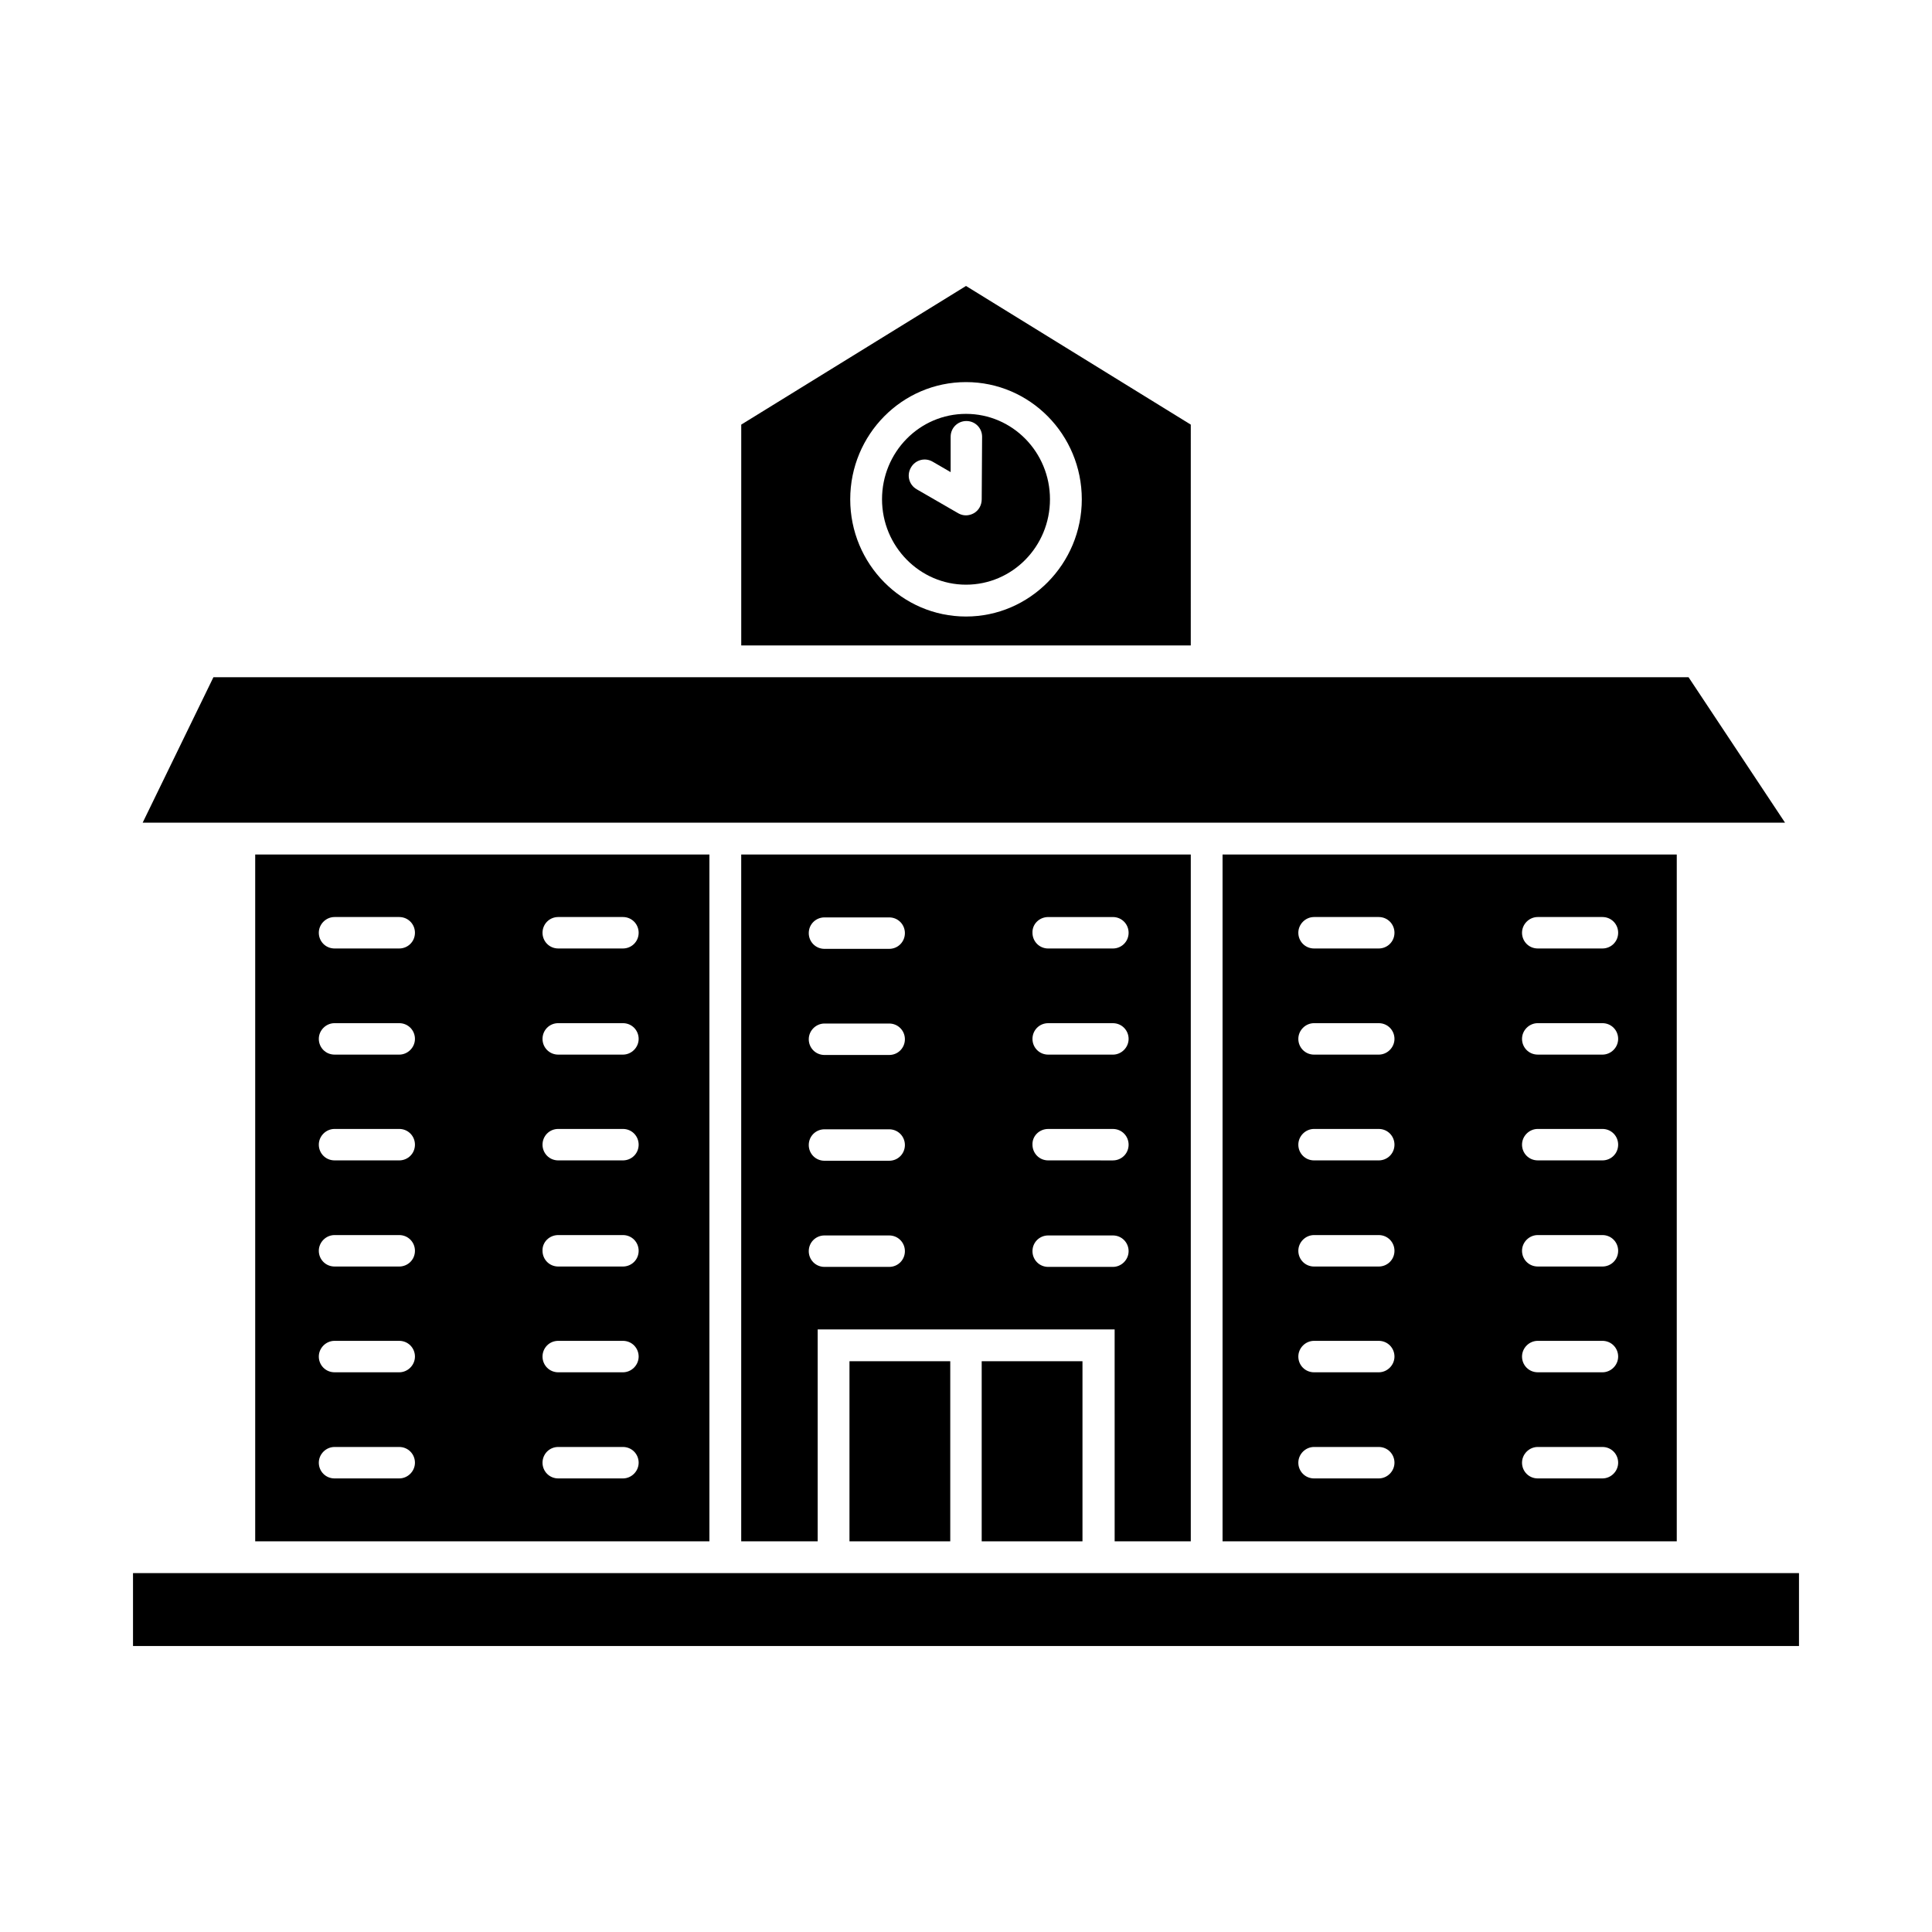
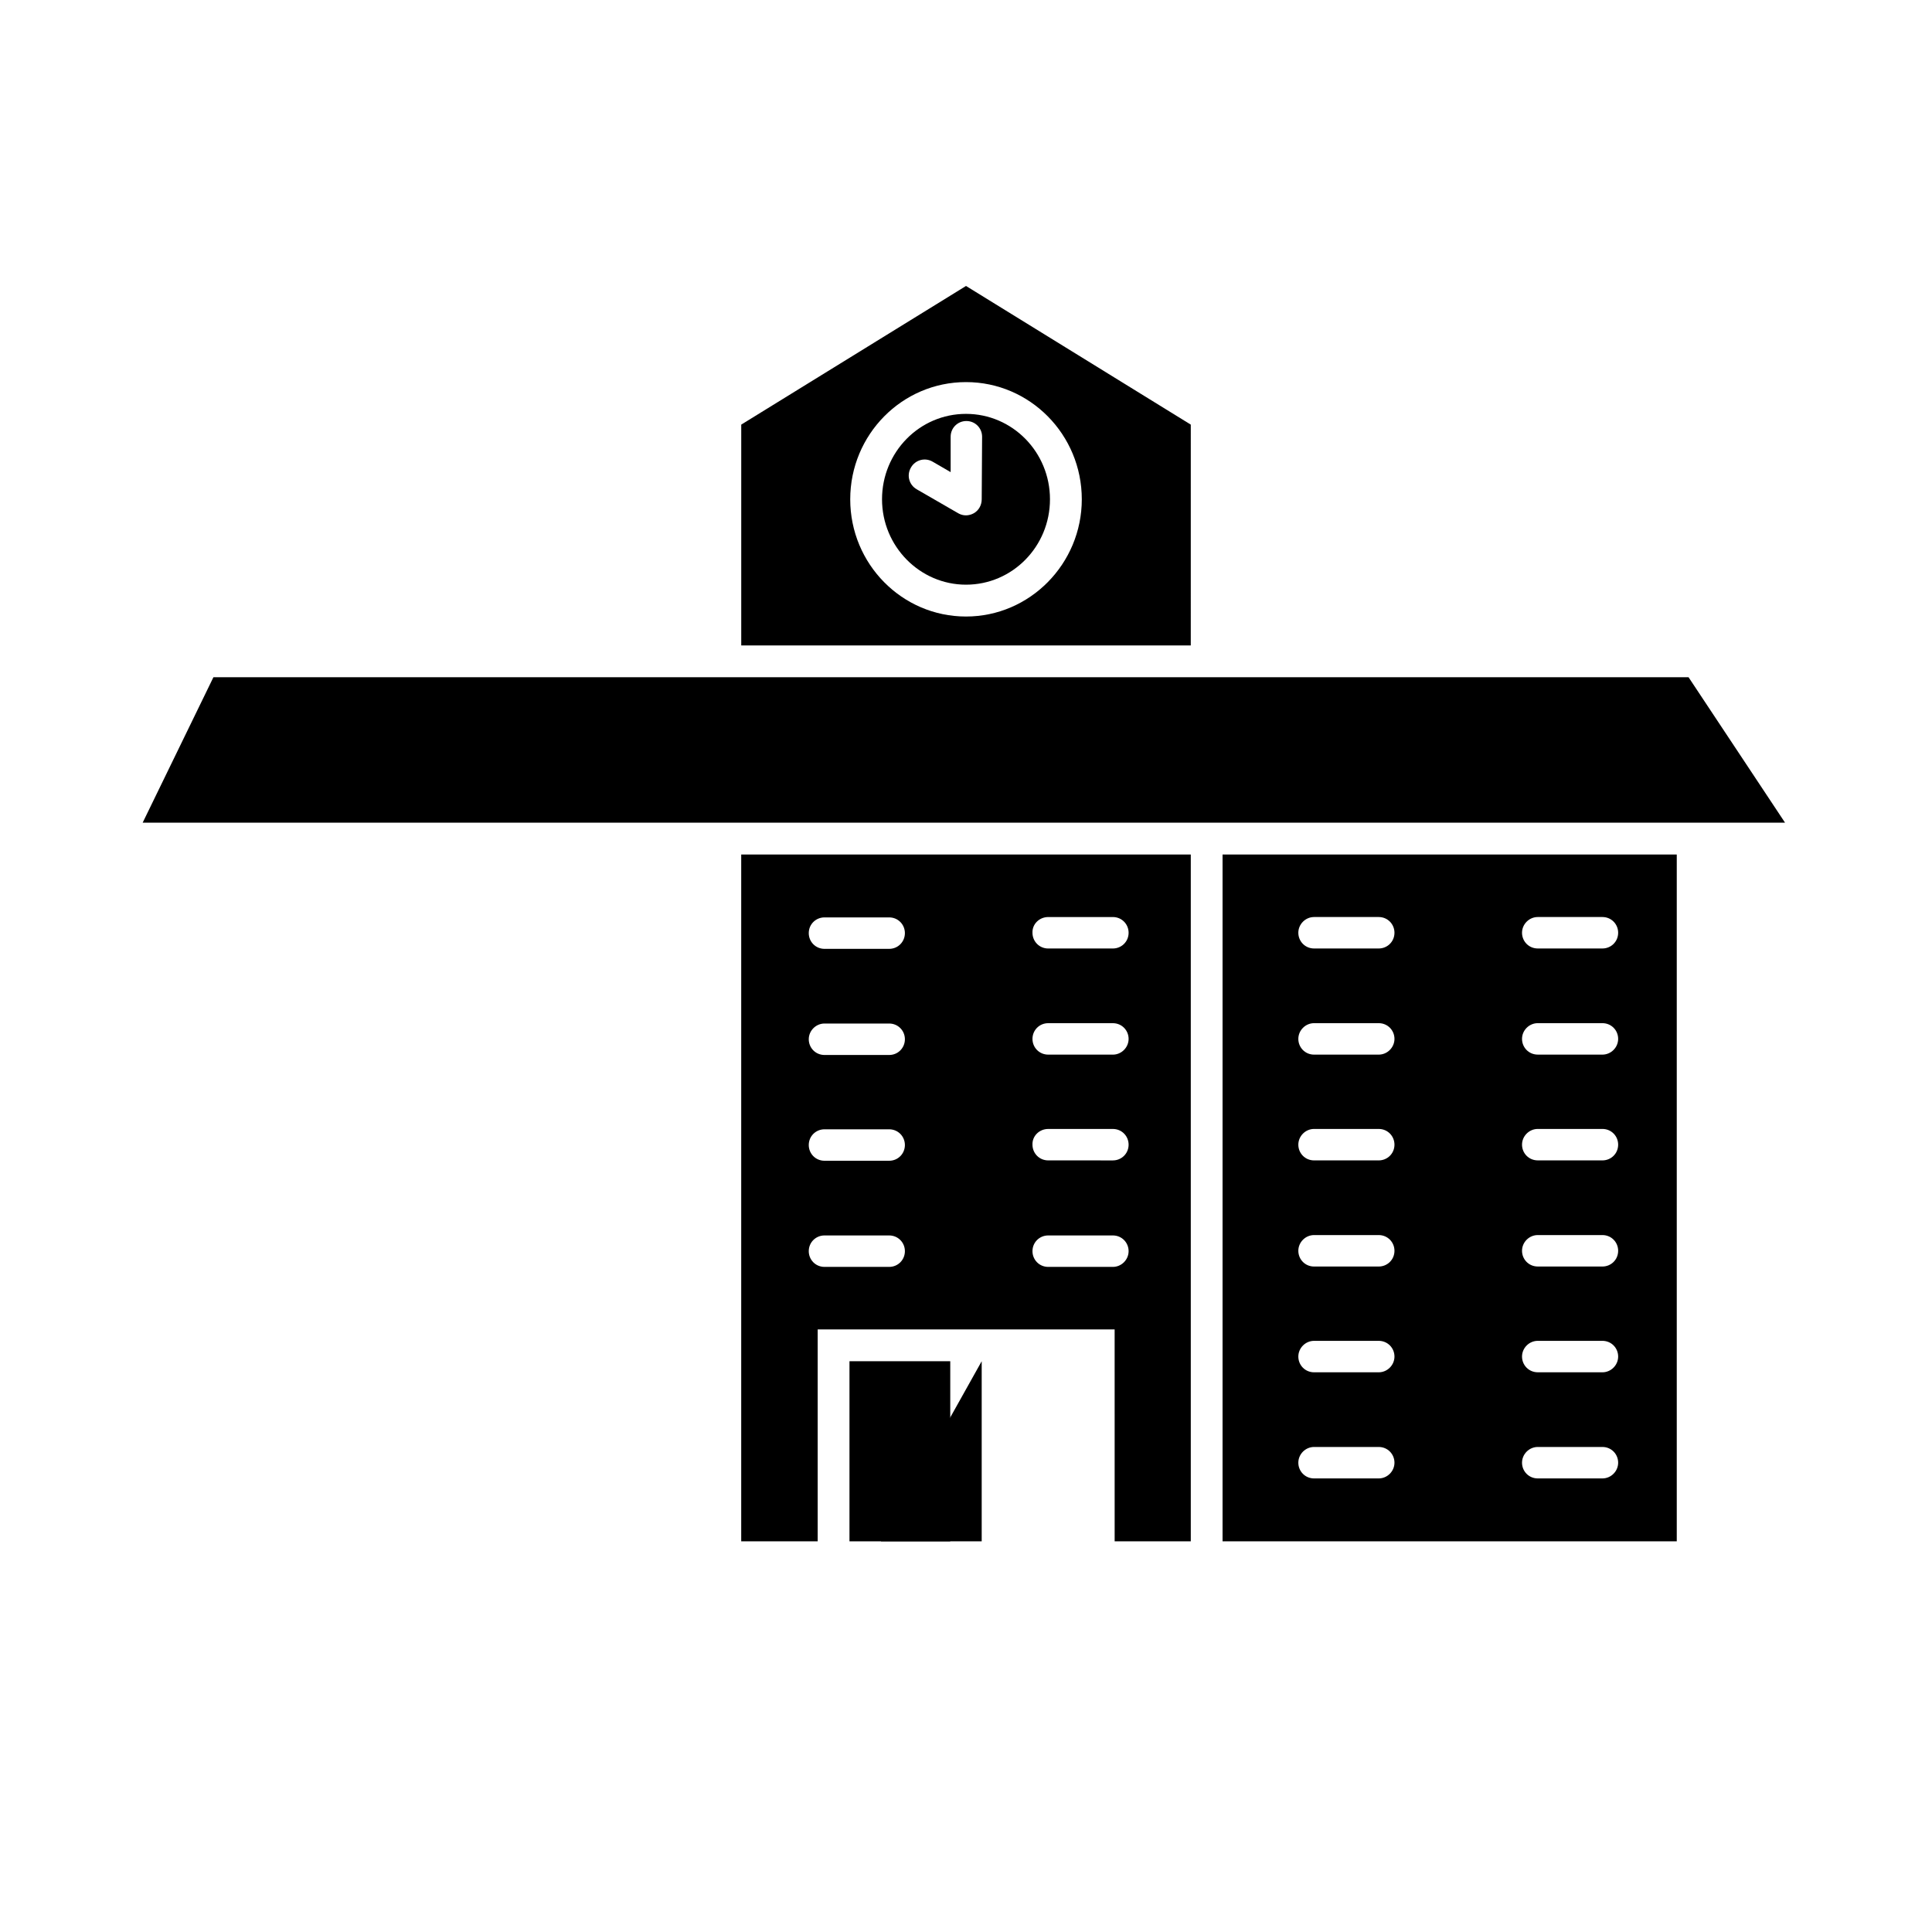
<svg xmlns="http://www.w3.org/2000/svg" fill="#000000" width="800px" height="800px" version="1.1" viewBox="144 144 512 512">
  <g>
    <path d="m459.57 552.47v-182.02h-119.14v182.02h20.266v-56.156h78.695l0.004 56.156zm-79.93-72.73h-17.141c-2.367 0-4.168-1.895-4.168-4.168 0-2.367 1.895-4.168 4.168-4.168h17.141c2.367 0 4.168 1.895 4.168 4.168 0 2.273-1.801 4.168-4.168 4.168zm0-28.129h-17.141c-2.367 0-4.168-1.895-4.168-4.168 0-2.367 1.895-4.168 4.168-4.168h17.141c2.367 0 4.168 1.895 4.168 4.168 0 2.273-1.801 4.168-4.168 4.168zm0-28.031h-17.141c-2.367 0-4.168-1.895-4.168-4.168 0-2.273 1.895-4.168 4.168-4.168h17.141c2.367 0 4.168 1.895 4.168 4.168 0 2.273-1.801 4.168-4.168 4.168zm0-28.125h-17.141c-2.367 0-4.168-1.895-4.168-4.168 0-2.367 1.895-4.168 4.168-4.168h17.141c2.367 0 4.168 1.895 4.168 4.168 0 2.273-1.801 4.168-4.168 4.168zm42.145-8.43h17.141c2.367 0 4.168 1.895 4.168 4.168 0 2.367-1.895 4.168-4.168 4.168h-17.141c-2.367 0-4.168-1.895-4.168-4.168-0.094-2.273 1.801-4.168 4.168-4.168zm0 28.129h17.141c2.367 0 4.168 1.895 4.168 4.168 0 2.273-1.895 4.168-4.168 4.168l-17.141-0.004c-2.367 0-4.168-1.895-4.168-4.168 0-2.273 1.801-4.164 4.168-4.164zm0 28.031h17.141c2.367 0 4.168 1.895 4.168 4.168 0 2.367-1.895 4.168-4.168 4.168l-17.141-0.004c-2.367 0-4.168-1.895-4.168-4.168-0.094-2.269 1.801-4.164 4.168-4.164zm17.141 36.555h-17.141c-2.367 0-4.168-1.895-4.168-4.168 0-2.367 1.895-4.168 4.168-4.168h17.141c2.367 0 4.168 1.895 4.168 4.168-0.004 2.273-1.895 4.168-4.168 4.168z" />
-     <path d="m332 552.47v-182.02h-120.37v182.02zm-40.059-165.45h17.141c2.367 0 4.168 1.895 4.168 4.168 0 2.367-1.895 4.168-4.168 4.168h-17.141c-2.367 0-4.168-1.895-4.168-4.168 0-2.273 1.801-4.168 4.168-4.168zm0 28.129h17.141c2.367 0 4.168 1.895 4.168 4.168 0 2.273-1.895 4.168-4.168 4.168h-17.141c-2.367 0-4.168-1.895-4.168-4.168 0-2.277 1.801-4.168 4.168-4.168zm0 28.031h17.141c2.367 0 4.168 1.895 4.168 4.168 0 2.367-1.895 4.168-4.168 4.168h-17.141c-2.367 0-4.168-1.895-4.168-4.168 0-2.273 1.801-4.168 4.168-4.168zm0 28.125h17.141c2.367 0 4.168 1.895 4.168 4.168 0 2.367-1.895 4.168-4.168 4.168h-17.141c-2.367 0-4.168-1.895-4.168-4.168-0.094-2.273 1.801-4.168 4.168-4.168zm0 28.031h17.141c2.367 0 4.168 1.895 4.168 4.168 0 2.273-1.895 4.168-4.168 4.168h-17.141c-2.367 0-4.168-1.895-4.168-4.168 0-2.273 1.801-4.168 4.168-4.168zm0 28.125h17.141c2.367 0 4.168 1.895 4.168 4.168 0 2.273-1.895 4.168-4.168 4.168h-17.141c-2.367 0-4.168-1.895-4.168-4.168 0-2.273 1.801-4.168 4.168-4.168zm-59.285-140.44h17.141c2.367 0 4.168 1.895 4.168 4.168 0 2.367-1.895 4.168-4.168 4.168h-17.141c-2.367 0-4.168-1.895-4.168-4.168 0.004-2.273 1.898-4.168 4.168-4.168zm0 28.129h17.141c2.367 0 4.168 1.895 4.168 4.168 0 2.273-1.895 4.168-4.168 4.168l-17.141-0.004c-2.367 0-4.168-1.895-4.168-4.168 0.004-2.273 1.898-4.164 4.168-4.164zm0 28.031h17.141c2.367 0 4.168 1.895 4.168 4.168 0 2.367-1.895 4.168-4.168 4.168l-17.141-0.004c-2.367 0-4.168-1.895-4.168-4.168 0.004-2.269 1.898-4.164 4.168-4.164zm0 28.125h17.141c2.367 0 4.168 1.895 4.168 4.168 0 2.367-1.895 4.168-4.168 4.168l-17.141-0.004c-2.367 0-4.168-1.895-4.168-4.168 0.004-2.269 1.898-4.164 4.168-4.164zm0 28.031h17.141c2.367 0 4.168 1.895 4.168 4.168 0 2.273-1.895 4.168-4.168 4.168l-17.141-0.004c-2.367 0-4.168-1.895-4.168-4.168 0.004-2.269 1.898-4.164 4.168-4.164zm0 28.125h17.141c2.367 0 4.168 1.895 4.168 4.168 0 2.273-1.895 4.168-4.168 4.168h-17.141c-2.367 0-4.168-1.895-4.168-4.168 0.004-2.273 1.898-4.168 4.168-4.168z" />
    <path d="m588.36 552.47v-182.02h-120.37v182.02zm-36.84-165.45h17.141c2.367 0 4.168 1.895 4.168 4.168 0 2.367-1.895 4.168-4.168 4.168h-17.141c-2.367 0-4.168-1.895-4.168-4.168 0-2.273 1.895-4.168 4.168-4.168zm0 28.129h17.141c2.367 0 4.168 1.895 4.168 4.168 0 2.273-1.895 4.168-4.168 4.168l-17.141-0.004c-2.367 0-4.168-1.895-4.168-4.168 0-2.273 1.895-4.164 4.168-4.164zm0 28.031h17.141c2.367 0 4.168 1.895 4.168 4.168 0 2.367-1.895 4.168-4.168 4.168l-17.141-0.004c-2.367 0-4.168-1.895-4.168-4.168 0-2.269 1.895-4.164 4.168-4.164zm0 28.125h17.141c2.367 0 4.168 1.895 4.168 4.168 0 2.367-1.895 4.168-4.168 4.168l-17.141-0.004c-2.367 0-4.168-1.895-4.168-4.168 0-2.269 1.895-4.164 4.168-4.164zm0 28.031h17.141c2.367 0 4.168 1.895 4.168 4.168 0 2.273-1.895 4.168-4.168 4.168l-17.141-0.004c-2.367 0-4.168-1.895-4.168-4.168 0-2.269 1.895-4.164 4.168-4.164zm0 28.125h17.141c2.367 0 4.168 1.895 4.168 4.168 0 2.273-1.895 4.168-4.168 4.168h-17.141c-2.367 0-4.168-1.895-4.168-4.168 0-2.273 1.895-4.168 4.168-4.168zm-59.281-140.44h17.141c2.367 0 4.168 1.895 4.168 4.168 0 2.367-1.895 4.168-4.168 4.168h-17.141c-2.367 0-4.168-1.895-4.168-4.168 0-2.273 1.895-4.168 4.168-4.168zm0 28.129h17.141c2.367 0 4.168 1.895 4.168 4.168 0 2.273-1.895 4.168-4.168 4.168h-17.141c-2.367 0-4.168-1.895-4.168-4.168 0-2.277 1.895-4.168 4.168-4.168zm0 28.031h17.141c2.367 0 4.168 1.895 4.168 4.168 0 2.367-1.895 4.168-4.168 4.168h-17.141c-2.367 0-4.168-1.895-4.168-4.168 0-2.273 1.895-4.168 4.168-4.168zm0 28.125h17.141c2.367 0 4.168 1.895 4.168 4.168 0 2.367-1.895 4.168-4.168 4.168h-17.141c-2.367 0-4.168-1.895-4.168-4.168 0-2.273 1.895-4.168 4.168-4.168zm0 28.031h17.141c2.367 0 4.168 1.895 4.168 4.168 0 2.273-1.895 4.168-4.168 4.168h-17.141c-2.367 0-4.168-1.895-4.168-4.168 0-2.273 1.895-4.168 4.168-4.168zm0 28.125h17.141c2.367 0 4.168 1.895 4.168 4.168 0 2.273-1.895 4.168-4.168 4.168h-17.141c-2.367 0-4.168-1.895-4.168-4.168 0-2.273 1.895-4.168 4.168-4.168z" />
    <path d="m369.12 504.74h26.707v47.73h-26.707z" />
-     <path d="m404.16 504.74h26.707v47.73h-26.707z" />
+     <path d="m404.16 504.74v47.73h-26.707z" />
    <path d="m596.79 362.02h20.266l-25.57-38.543h-390.93l-18.75 38.543z" />
    <path d="m459.57 256.53-59.566-36.746-59.566 36.742v58.523h119.13zm-59.566 50.855c-16.953 0-30.684-13.922-30.684-31.062 0-17.141 13.73-31.062 30.684-31.062s30.684 13.922 30.684 31.062c0 17.043-13.734 31.062-30.684 31.062z" />
    <path d="m400 253.68c-12.312 0-22.254 10.133-22.254 22.633s10.039 22.633 22.254 22.633c12.312 0 22.254-10.133 22.254-22.633 0-12.496-9.945-22.633-22.254-22.633zm4.164 22.637c0 1.516-0.758 2.938-2.082 3.691-0.664 0.379-1.422 0.566-2.082 0.566-0.758 0-1.422-0.188-2.082-0.566l-10.984-6.344c-1.988-1.137-2.746-3.691-1.516-5.777 1.137-1.988 3.691-2.746 5.777-1.516l4.734 2.746v-9.375c0-2.367 1.895-4.168 4.168-4.168 2.367 0 4.168 1.895 4.168 4.168z" />
-     <path d="m596.79 560.89h-417.54v19.32h441.5v-19.32z" />
  </g>
</svg>